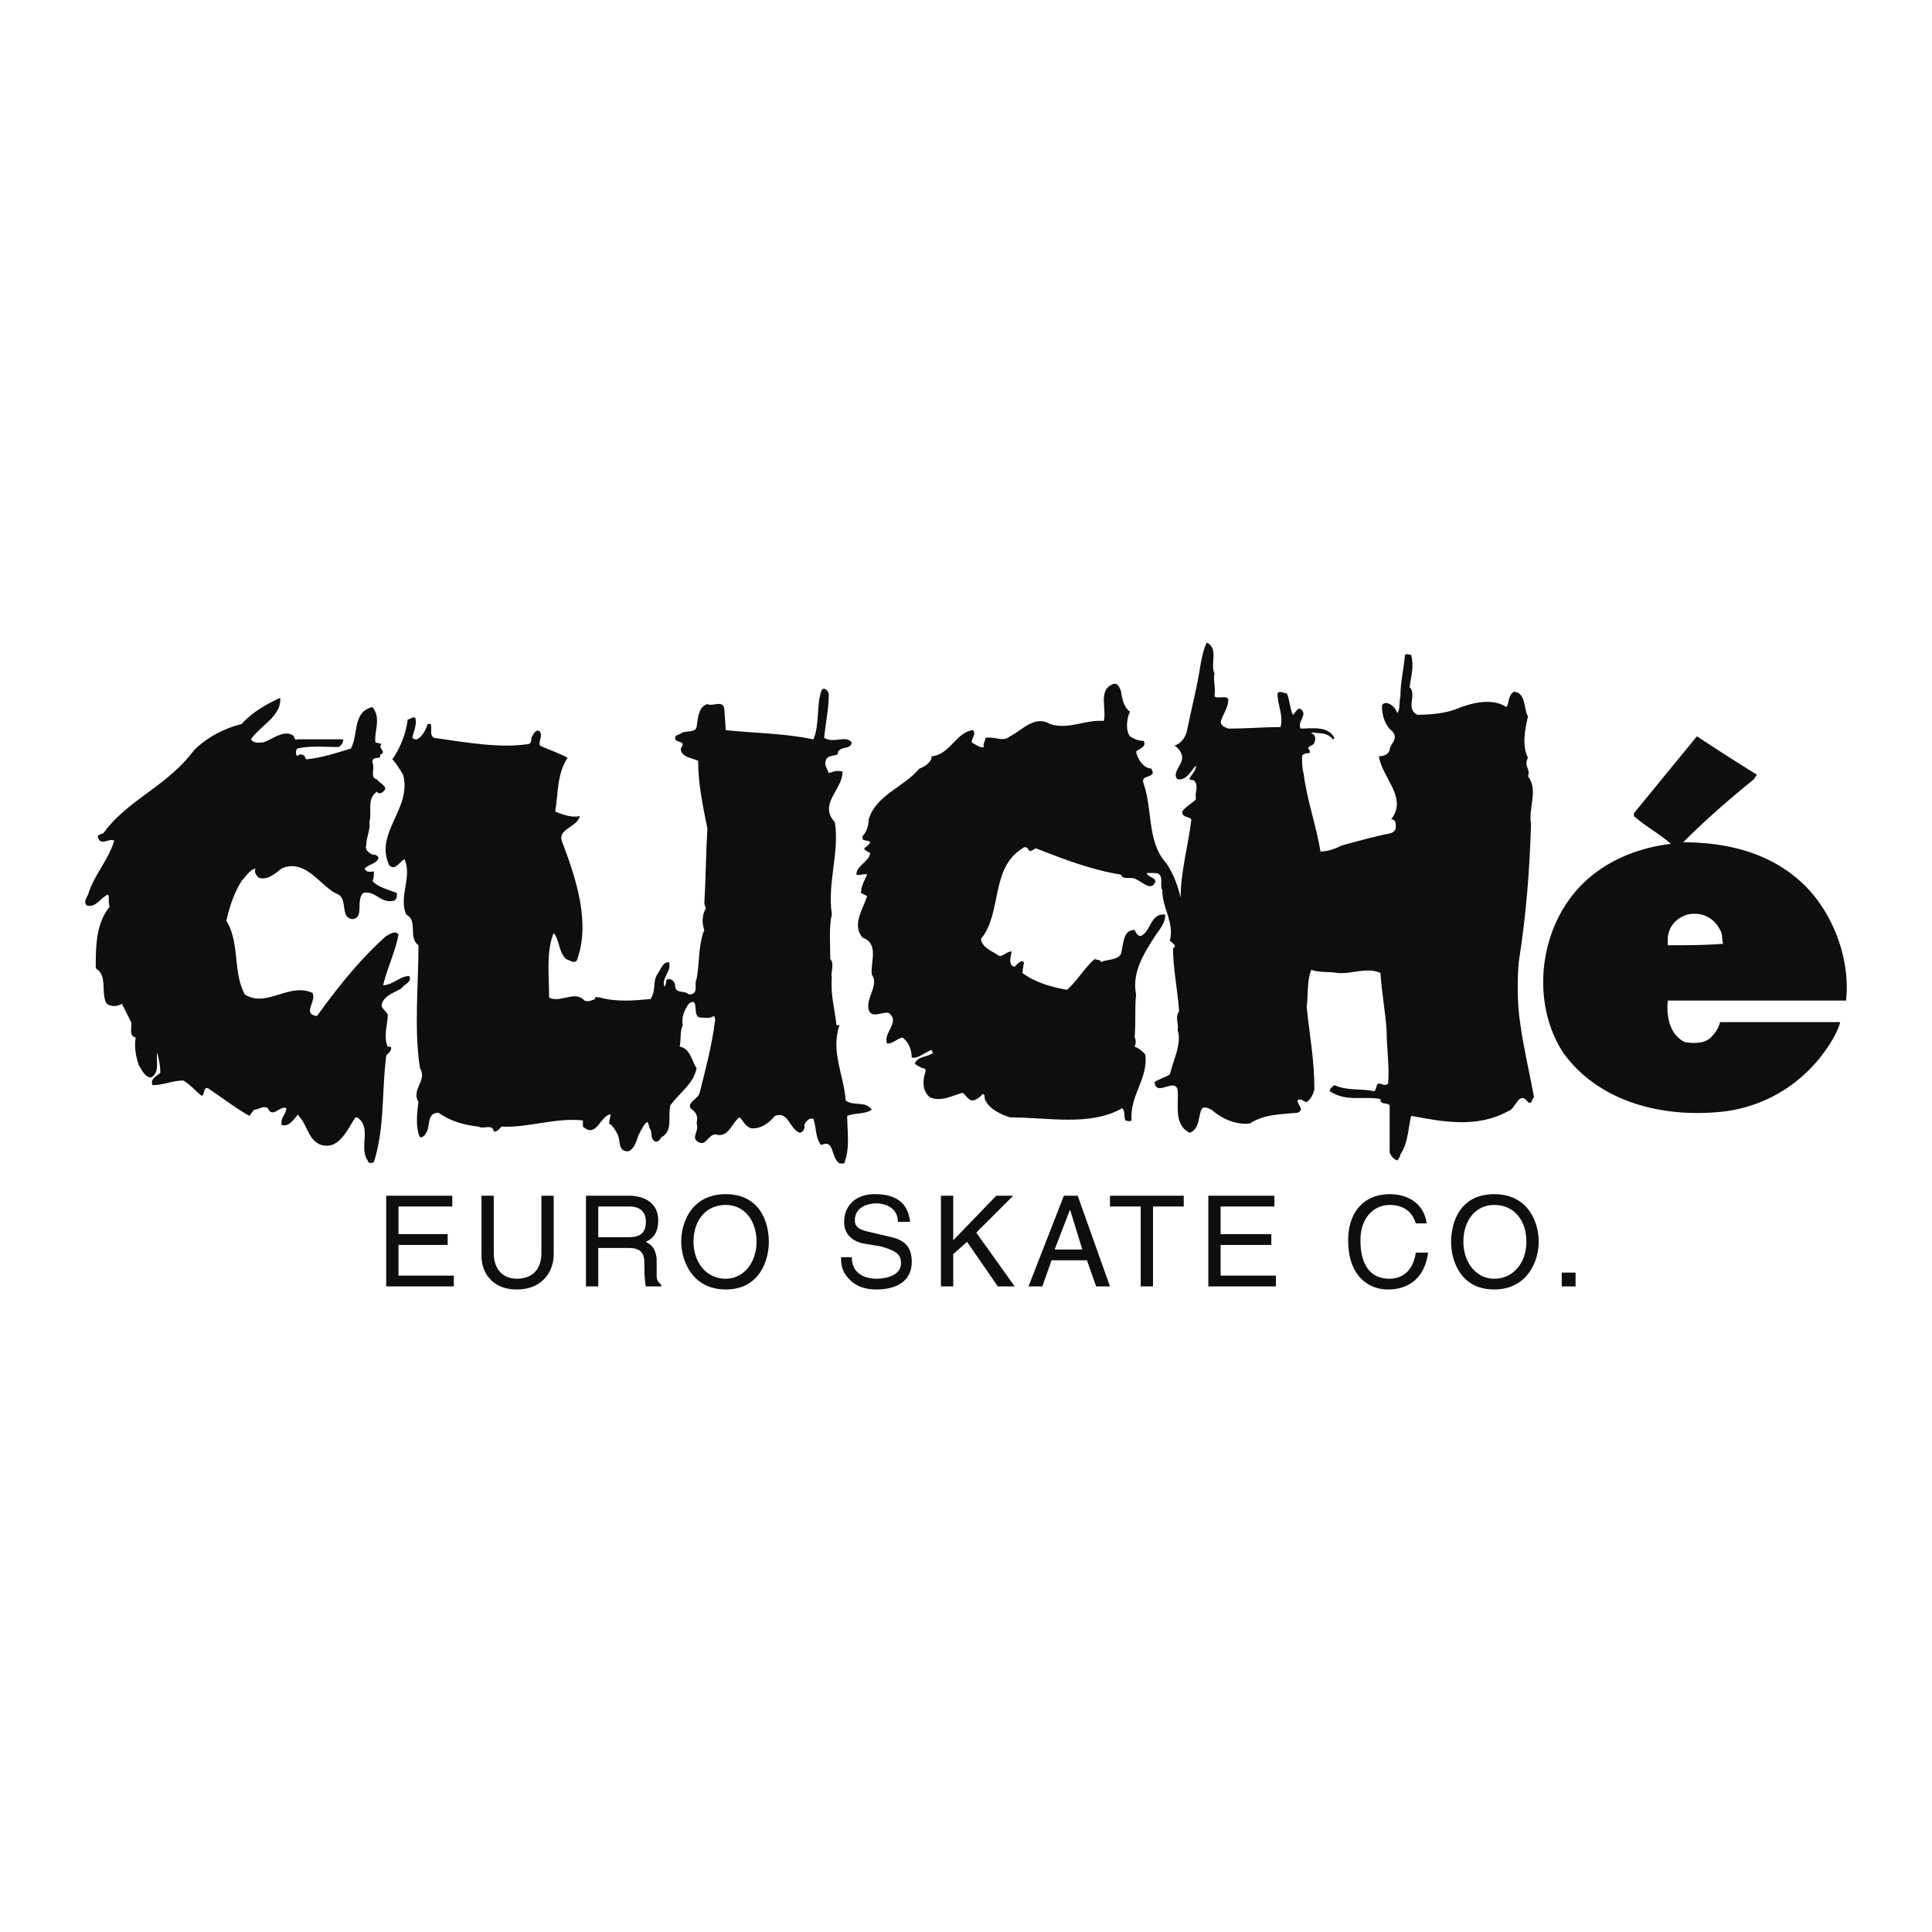
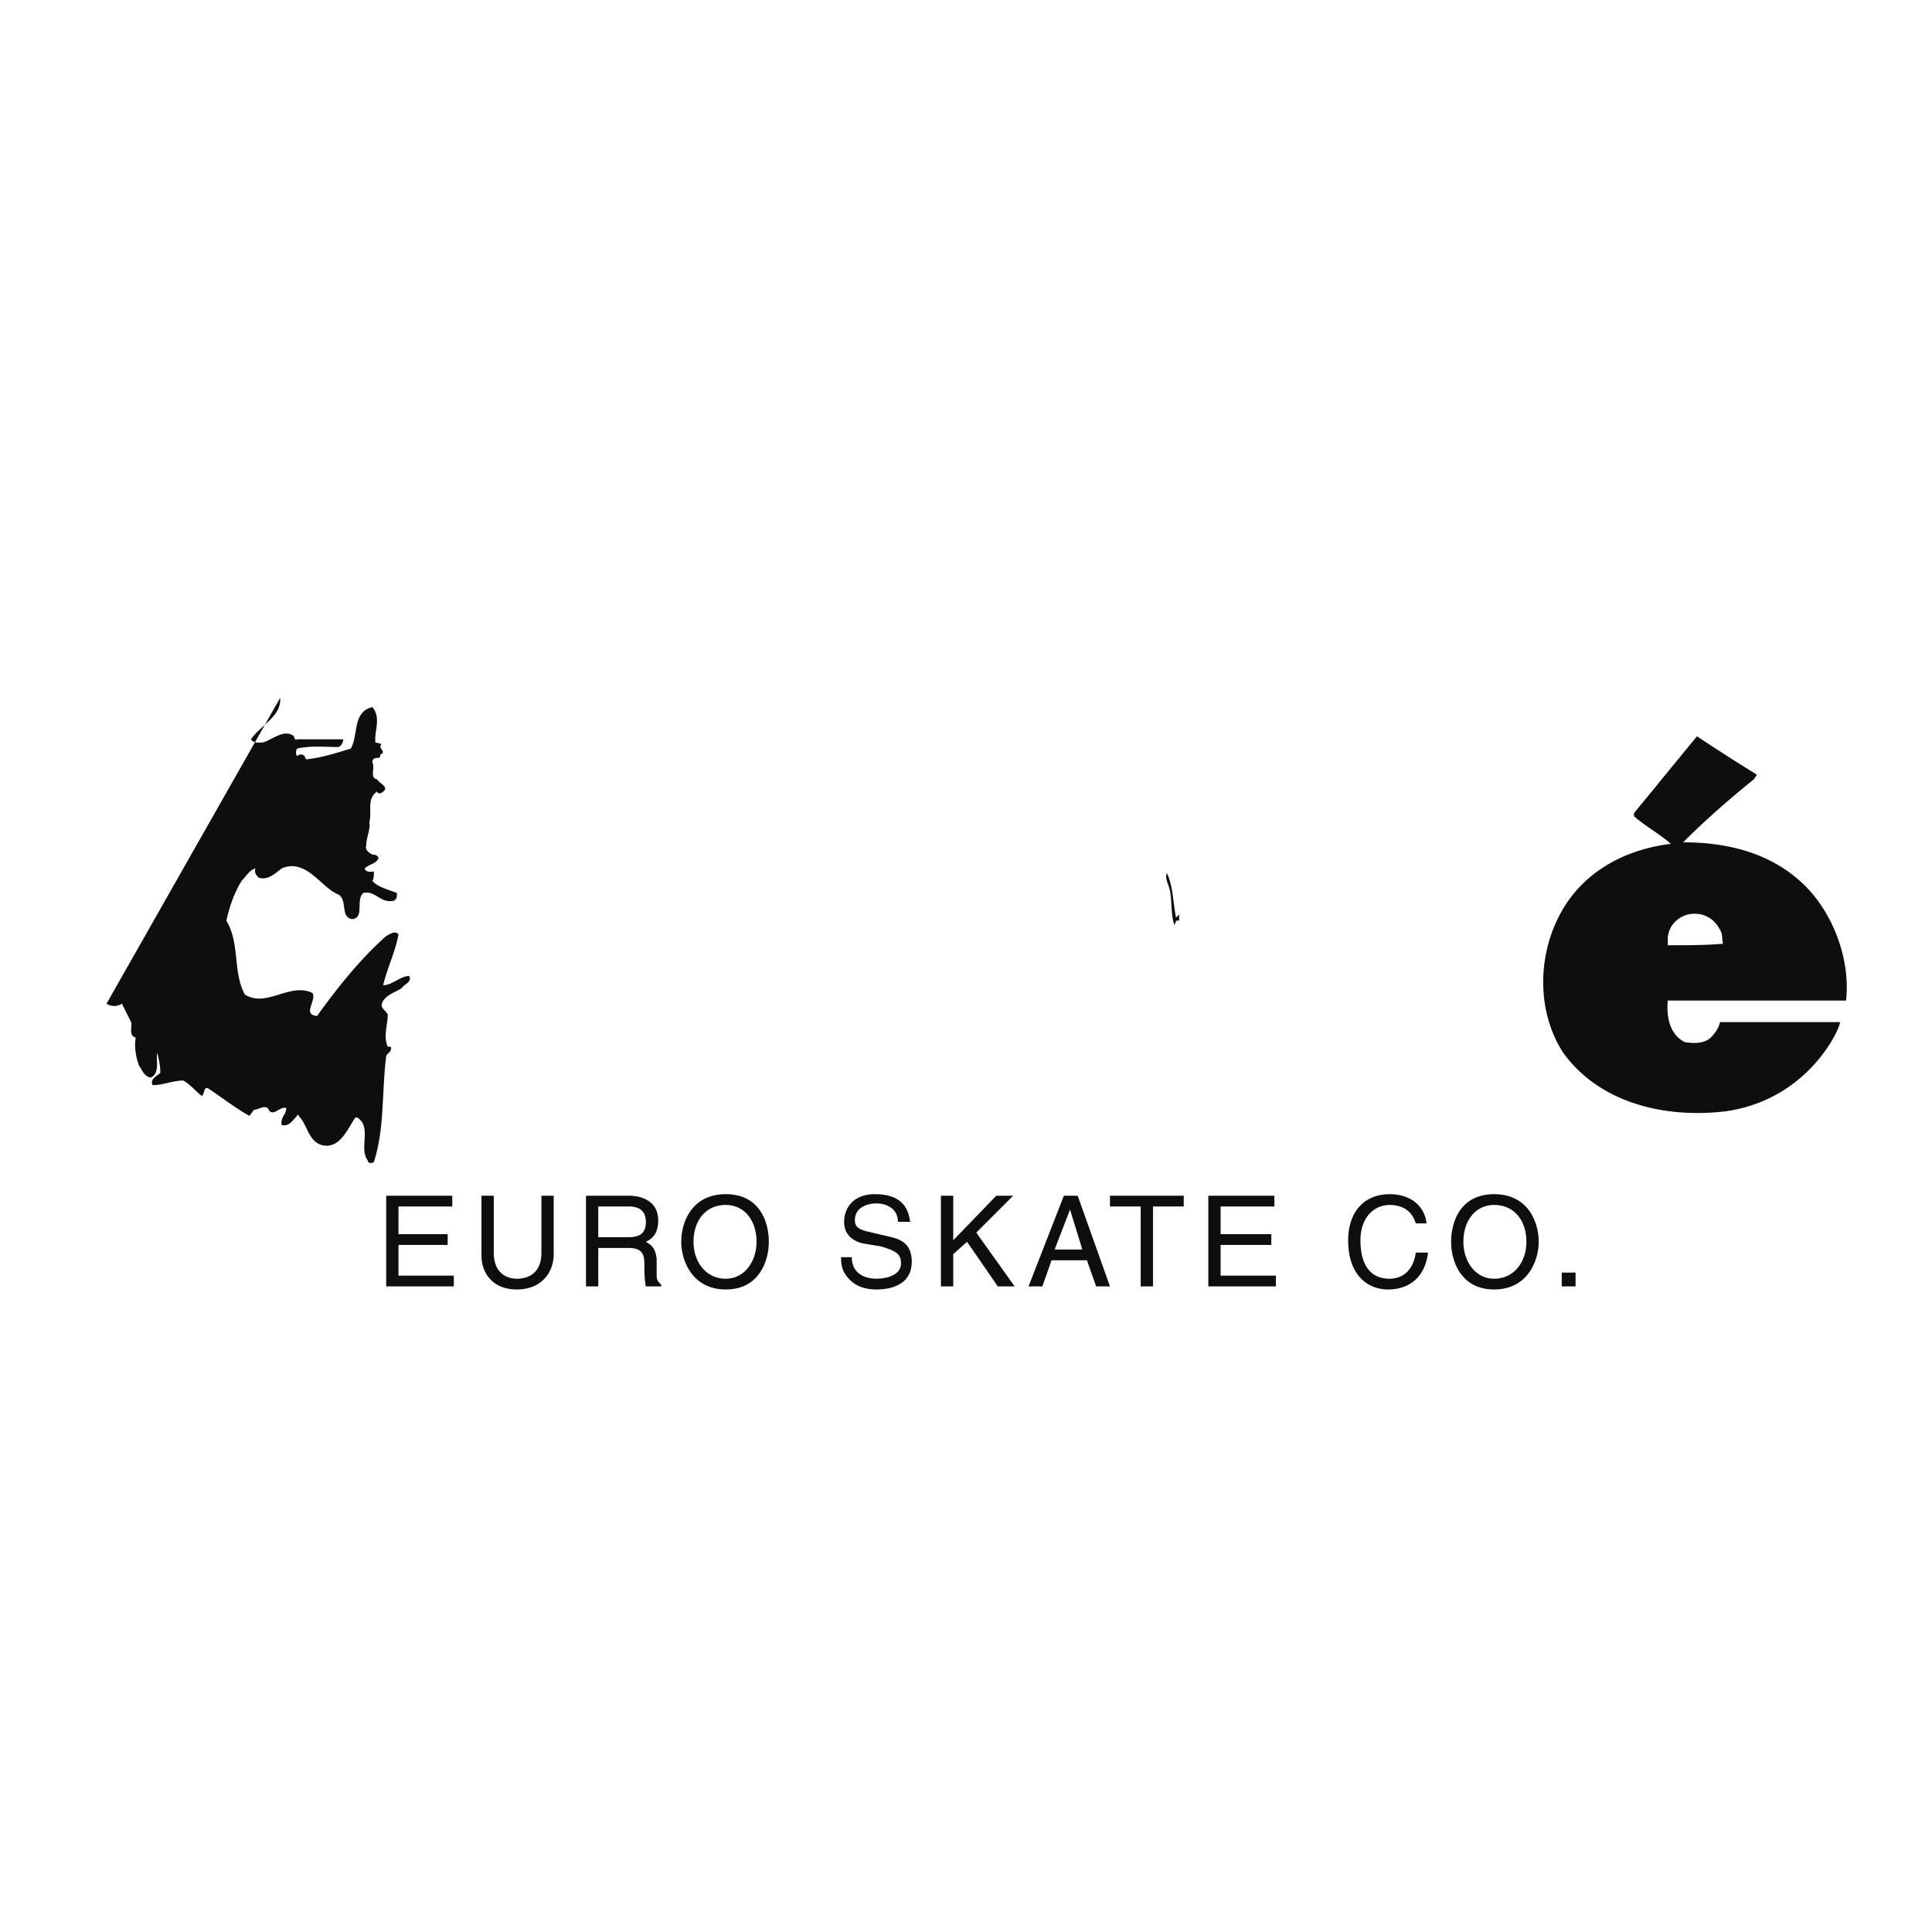
<svg xmlns="http://www.w3.org/2000/svg" width="2500" height="2500" viewBox="0 0 192.756 192.756">
  <g fill-rule="evenodd" clip-rule="evenodd">
    <path fill="#fff" d="M0 0h192.756v192.756H0V0z" />
-     <path d="M121.168 67.172c-.154.767.152 1.38 0 2.3.307.307 1.227-.153 1.379.307 0 .92-.613 1.533-.766 2.299.152.46.459.46.766.613 1.84 0 3.68-.153 5.213-.153.307-1.227-.307-2.146-.307-3.373.307-.307.459 0 .92 0 .307.613.307 1.533.613 2.146.307-.153.459-.919.92-.459.459.613-.461 1.073-.154 1.839 1.074 0 2.76-.307 3.373.92 0 0 0 .153-.152.153-.307-.46-.92-.613-1.381-.613-.307 0-.613-.153-.766 0 .459.153.459.613.307.92 0 .306-.613.306-.613.613.152.153.307.46 0 .46s-.613.153-.613.307c0 .613 0 1.227.152 1.687.307 2.606 1.227 5.06 1.688 7.819.766 0 1.533-.306 2.146-.613 1.686-.46 3.373-.92 4.906-1.227.307-.153.459-.307.459-.613s0-.767-.459-.767c1.686-2.146-.92-4.14-1.227-6.286.459 0 .92-.153 1.072-.613 0-.613.92-1.073.307-1.839-.766-.614-1.072-1.534-1.072-2.606.152-.307.459-.307.766-.153.307.153.613.46.768.919.307-.459.152-1.073.307-1.686 0-1.38.307-2.606.459-4.139.307-.154.307 0 .613 0 .307 1.226 0 1.993-.152 3.219.766.767-.461 2.146.766 2.759 1.381 0 2.912-.153 3.986-.613 1.533-.614 3.525-1.073 4.906-.153.307-.46.152-1.227.766-1.533 1.227.153.92 1.687 1.381 2.453-.307 1.38-.613 2.913 0 4.14-.461.767.307 1.227 0 1.84 1.072 1.38 0 3.22.307 4.753-.154 4.752-.461 8.892-1.227 13.798-.154 1.687-.154 4.292.152 6.132.307 2.301.92 4.906 1.381 7.359-.307.154-.154.766-.613.461-.92-1.227-1.227.766-1.994.92-3.066 1.686-6.439 1.072-9.658.459-.307 1.227-.307 2.76-1.072 3.832 0 .154-.154.461-.307.613-.461-.152-.613-.459-.768-.766v-4.754c-.459-.305-.92 0-.92-.611-1.992-.307-3.373.307-5.059-.768 0-.307.307-.459.459-.613 1.381.613 2.607.307 3.986.613.307-.307.154-.766.461-.766s.613.307.92 0c.152-1.688-.154-3.527-.154-5.367-.152-1.992-.459-3.525-.613-5.672-1.379-.613-2.912.152-4.293 0-.92-.154-1.686 0-2.605-.307-.461 1.072-.307 2.76-.461 3.68.307 3.066.768 5.213.768 8.279-.154.459-.307.92-.768 1.227-.307 0-.613-.461-.92-.154 0 .459.768.92 0 1.227-1.686.154-3.373.154-4.752 1.074-1.381.152-2.76-.461-3.832-1.381-.307-.152-.613-.307-.92-.152-.461.766-.154 1.992-1.227 2.453-1.688-.768-1.074-2.914-1.227-4.293-.307-1.227-2.146.766-2.301-.768.461-.307 1.074-.459 1.533-.766.307-1.381 1.227-3.066.768-4.447.152-.613-.307-1.227.152-1.84-.152-2.146-.613-4.293-.613-6.439 0 .153.154.153.154 0 .152-.153-.307-.459-.461-.613.461-1.84-.766-3.22-.766-5.06-.307-.46.307-1.687-.768-1.687h-.766c0 .46 1.379.46.613 1.227-.461.307-1.074-.307-1.688-.613-.613-.307-1.227.153-1.533-.46-2.912-.459-5.672-1.533-8.432-2.606-.307 0-.461.459-.766.153 0-.153-.307-.459-.615-.153-3.219 1.993-1.992 6.439-4.139 9.045.154.92 1.227 1.227 1.84 1.687.461 0 .768-.46 1.227-.46 0 .307-.459 1.379.307 1.534.154-.154.613-.767.92-.46l-.154 1.074c1.227.92 2.76 1.379 4.447 1.686.92-.766 1.84-2.299 2.76-3.066l.613.153v.153c.613-.307 1.533-.153 1.992-.766.307-.92.154-2.453 1.381-2.453.152.307.307.613.613.613 1.072-.459.92-2.299 2.453-2.146 0 .767-.461 1.38-.92 1.993-1.074 1.687-2.453 3.679-1.994 5.98-.152 1.533 0 2.76-.152 4.293.152.152.152.613 0 .92.459.152.766.459 1.072.766.307 2.453-1.533 3.986-1.379 6.594-.154.152-.461 0-.613 0-.154-.461 0-.92-.307-1.227-3.221 1.838-7.359.918-11.193.918-.918-.305-1.992-.766-2.451-1.686-.154-.152 0-.766-.307-.613-.307.307-.613.613-1.074.613-.46-.152-.613-.613-.92-.766-1.073.307-2.146.92-3.22.459-.613-.459-.767-1.227-.613-1.992 0-.307.46-.92-.153-.92-.307-.154-.613-.307-.767-.461.307-.766 1.227-.613 1.84-1.072 0 0-.153-.154-.153-.307-.767.307-1.38.92-1.993.766 0-.766-.307-1.533-.92-1.992-.613.152-.92.613-1.533.613-.46-1.074 1.38-2.146.153-3.066-.613-.154-1.687.613-1.993-.307-.307-1.227 1.073-2.453.307-3.527-.153-1.226.767-3.065-.92-3.679-1.073-1.227 0-2.759.46-4.139l-.613-.307c0-.613.306-1.226.613-1.84-.307-.153-.766.153-1.073 0 0-.92 1.227-1.227 1.38-2.146-.153-.153-.46-.153-.613-.459.153-.153.46-.307.613-.613-.153-.307-.919 0-.767-.613.307-.307.613-.92.613-1.687.767-2.453 3.526-3.22 5.06-5.06.46-.153 1.227-.613 1.227-1.227 1.84-.153 2.453-2.453 4.14-2.606.307.459-.154.766-.154 1.227.306.153.919.613 1.226.459-.152-.307.154-.613.154-.92 1.072-.153 1.686.46 2.451-.153 1.227-.613 2.453-2.146 3.986-1.227 1.84.614 3.527-.459 5.367-.306.307-1.227-.613-3.066.92-3.68.459-.153.613.307.766.613.154.92.307 1.687.92 2.146-.307.614-.459 1.84 0 2.453.461.307.92.46 1.381.46.307.613-.461.767-.768 1.073.154.767.768 1.687 1.533 1.687 0 .153.307.46 0 .613-.307.307-1.072.153-.766.92.92 2.76.307 5.826 2.299 7.972.768 1.227 1.074 2.146 1.381 3.373 0-2.606.766-5.212 1.072-7.819-.307-.307-.92-.153-.92-.767.307-.46.92-.767 1.381-1.227-.154-.767.307-1.227-.154-1.84-.152-.153-.613 0-.459-.307.307-.46.613-.767.613-1.227-.461.46-.92 1.533-1.84 1.38-.613-.613.459-1.38.459-2.146 0-.46-.307-.92-.766-1.227.613-.153 1.072-.767 1.227-1.379.459-2.3 1.072-4.6 1.379-6.746.154-.766.307-1.533.613-2.146 1.229.613.309 2.146.77 3.066z" fill="#0c0e0f" />
-     <path d="M82.686 69.318c0 1.38-.307 2.759-.46 4.292.919.613 2.146-.307 2.76.46-.153.766-.92.306-1.38.919.153.613-1.073.153-1.227.92-.153.46.153.767.307 1.227.459-.153.767-.307 1.379-.153 0 1.84-2.453 3.22-.766 5.06.46 3.066-.767 5.979-.307 9.198-.306 1.227-.153 3.22-.153 4.446.46.46 0 1.38.153 1.839-.153 1.688.307 3.221.46 4.754h.307c-.92 2.605.459 5.059.613 7.512.767.613 1.993 0 2.606.92-.613.461-1.687.307-2.453.613 0 1.533.307 3.219-.307 4.752h-.459c-.92-.613-.46-2.453-1.84-1.838-.613-.768-.46-1.842-.767-2.607-.46-.154-.767.307-.92.613.153.307-.153.768-.46.768-1.073-.461-1.073-2.146-2.453-1.688-.614.768-1.533 1.379-2.453 1.227-.613-.307-.613-.613-1.073-1.074-.767.461-1.073 2.146-2.453 1.688-.767.152-.92 1.227-1.687.766-.767-.459.153-1.072-.153-1.838.153-.768 0-1.074-.613-1.533-.307-.613.767-.92.92-1.533.613-2.453 1.227-4.754 1.533-7.207 0-.307 0-.307-.153-.459-.307.307-.92.152-1.38.152-.767-.152 0-2.146-1.073-1.379-.46.613-.767 1.379-.613 2.146-.307.613-.153 1.379-.307 2.146 1.073.152 1.227 1.533 1.687 2.146-.307 1.533-1.533 2.299-2.606 3.678-.307 1.074.307 2.607-.919 3.221-.154.307-.46.613-.767.307-.306-.307-.153-.766-.306-1.074-.153-.152-.153-.611-.307-.766-.307.154-.613.766-.766 1.074-.307.459-.307 1.379-1.073 1.838-1.227.154-.767-1.227-1.227-1.838-.153-.309-.46-.768-.767-.92l.153-.92c-1.073.152-1.38 2.451-2.76 1.225v-.611c-2.759-.309-5.519.766-8.125.611-.153.154-.46.615-.767.461-.153-.766-1.073-.154-1.533-.461-1.533-.152-2.913-.611-3.986-1.379-1.227 0-.767 1.379-1.227 1.994-.153.305-.307.459-.614.459-.459-.92-.306-2.453-.153-3.525-.767-1.227.92-2.146.153-3.373-.613-3.834-.153-8.279-.153-12.266-1.073-.767 0-2.453-1.227-3.066-.767-1.839.613-3.679-.153-5.519-.46.153-.92 1.226-1.533.613-1.533-3.219 2.3-5.672 1.38-9.045-.307-.46-.613-1.073-1.073-1.533.767-1.073 1.38-2.606 1.533-3.986.307 0 .46-.307.767-.153.153.766-.153 1.227-.307 1.993.153.153.307.153.46.153.613-.307.92-1.073 1.073-1.533h.306c.153.46-.153 1.073.307 1.38 3.22.46 6.593 1.073 9.506.613.307-.153.153-.613.307-.767.153-.307.46-.767.767-.459.307.459-.153.919 0 1.379.92.46 1.993.767 2.759 1.227-1.073 1.687-.92 3.526-1.226 5.366.767.307 1.533.613 2.453.46-.306 1.227-2.453 1.227-1.686 2.76 1.38 3.68 2.759 7.972 1.38 11.651-.307.307-.614 0-1.073-.153-.767-.767-.614-1.839-1.227-2.606-.767 1.839-.46 4.293-.46 6.439 1.073.613 2.606-.768 3.526.307.46.152.613 0 1.073-.154-.153-.307.307-.152.46-.152 1.687.459 3.373.307 5.06.152.613-.92.153-1.84.766-2.605.307-.461.46-1.074 1.073-1.074.307.919-.766 1.533-.46 2.453.307-.307 0-.766.46-.766.307 0 .613.307.613.613 0 .92.92.459 1.38.92 1.073 0 .46-1.074.767-1.533.307-1.687.153-3.374.767-4.906-.307-.767-.153-1.687.153-2.146l-.153-.46c.153-2.606.153-4.906.307-7.512-.46-2.3-.92-4.446-.92-6.746-.613-.307-1.38-.307-1.687-.92-.153-.46.153-.46.153-.767-.153-.307-.767-.153-.767-.613 0-.307.46-.307.613-.46.46-.306 1.38 0 1.533-.613.153-.919.153-1.993 1.073-2.299.46.307 1.533-.46 1.687.46l.153 2.146c2.913.306 5.826.306 8.739.919.613-1.38.307-3.373.767-4.752.152-.616.766-.156.766.304z" fill="#0c0e0f" />
-     <path d="M27.953 69.625c.153 1.839-1.993 2.759-2.913 4.139.307.46.92.307 1.227.307.92-.307 2.146-1.38 3.066-.614 0 .153.153.46.307.307h4.6a.843.843 0 0 1-.46.767c-1.38 0-2.76-.153-4.14.153-.153.307-.153.46 0 .767.307-.307.613-.153.767 0 0 0 0 .153.153.307 1.533-.153 2.913-.613 4.446-1.073.766-1.38.153-3.68 2.146-4.139.92 1.073.154 2.453.307 3.526l.613.153c-.459.46.614.767-.153 1.073.153.613-.767 0-.767.767.307.613-.307 1.533.46 1.687.306.46 1.226.767.613 1.227-.153.153-.46.307-.613 0-1.073.767-.46 1.993-.767 3.066.153.613-.306 1.533-.306 2.3-.153.459.306.766.613.92.154 0 .46 0 .613.307-.153.613-.92.613-1.379 1.073.153.459.613.306.92.306 0 .307 0 .767-.154.92.46.613 1.687.919 2.453 1.226 0 .307 0 .613-.307.767-1.38.307-1.839-1.073-3.066-.767-.767.767.153 2.453-1.073 2.606-1.227-.153-.46-1.84-1.38-2.453-1.687-.613-3.22-3.679-5.673-2.606-.613.459-1.38 1.227-2.3.919-.307-.307-.46-.613-.307-.919-.613.153-.92.766-1.38 1.227-.767 1.226-1.226 2.606-1.533 3.986 1.379 2.3.613 5.059 1.839 7.359 2.146 1.379 4.446-1.227 6.746-.154.46.768-1.073 2.146.46 2.301 1.993-2.76 4.292-5.673 6.899-7.973.307-.153.92-.613 1.227-.153-.307 1.687-1.073 3.22-1.533 5.06.92 0 1.687-.92 2.606-.92.307.613-.459.766-.766 1.227-.767.459-1.84.766-1.993 1.686 0 .307.46.613.614.92 0 1.074-.46 2.146 0 3.221h.306c.153.459-.306.613-.46.92-.46 3.832-.153 7.205-1.226 10.578-.154.152-.614.152-.614-.154-.92-1.227.46-3.373-1.073-4.293h-.153c-.767 1.074-1.533 3.221-3.373 2.762-1.38-.461-1.38-1.994-2.3-2.914 0-.152-.153-.152-.153 0-.46.461-.767 1.072-1.533.92-.153-.768.46-1.072.46-1.686-.613-.309-1.38 1.072-1.84 0-.46-.309-.92.152-1.38.152l-.459.613c-1.38-.766-2.76-1.84-4.14-2.76-.46-.152-.307.613-.613.768-.613-.461-1.073-1.074-1.84-1.533-1.073 0-1.993.459-3.066.459-.307-.613.459-.92.766-1.227 0-.766-.153-1.379-.307-1.992-.153.613.307 1.992-.613 2.453-.613 0-.92-.768-1.227-1.227-.307-.92-.46-1.84-.307-2.76-.766-.154-.306-1.227-.459-1.533l-.92-1.84a1.391 1.391 0 0 1-1.533 0c-.613-1.227.153-2.76-1.073-3.527 0-2.146 0-4.446 1.38-6.132-.153-.46 0-.92-.153-1.227-.767.307-1.227 1.38-2.146 1.073-.307-.307 0-.767.153-1.073.613-1.993 1.993-3.373 2.606-5.366-.46-.306-1.227.46-1.533-.153-.307-.459.153-.459.46-.613 2.453-3.373 6.286-4.6 9.045-8.279 1.227-1.227 2.913-2.146 4.752-2.606.921-1.076 2.454-1.996 3.834-2.609zM117.334 91.549l.307-.307v.614h-.307c0 .153-.152.306-.152.459-.461-1.226-.154-2.759-.613-3.986-.154-.459-.307-.767-.154-1.227.612 1.227.612 2.914.919 4.447zM184.178 99.828c.461-3.987-1.225-8.739-4.291-11.652-3.221-3.066-7.514-4.139-11.959-4.139 2.299-2.3 4.6-4.293 7.053-6.286l.307-.46a201.04 201.04 0 0 1-5.98-3.833c-2.146 2.606-4.139 5.06-6.285 7.666v.307c1.227 1.073 2.453 1.687 3.68 2.76-3.834.46-7.666 2.146-10.119 5.519-3.219 4.446-3.525 10.885-.613 15.332 3.527 4.906 9.967 6.592 16.252 5.826 8.432-1.227 11.498-8.586 11.346-8.893H171.61c-.154.613-.461 1.072-.92 1.533-.613.613-1.688.613-2.607.459-1.533-.766-1.84-2.605-1.686-4.139h17.781zm-17.783-6.286c.152-1.533 1.379-2.146 1.992-2.3 1.381-.306 2.607.307 3.221 1.534.307.459.152.919.307 1.38-1.688.153-3.834.153-5.52.153v-.767zM45.277 128.344h-6.746v-9.045h6.593v1.072h-5.366v2.76h4.906v1.074h-4.906v3.066h5.519v1.073zM55.243 119.299v5.826c0 1.84-1.227 3.525-3.68 3.525s-3.526-1.686-3.526-3.373v-5.979h1.227v5.672c0 1.994 1.227 2.607 2.3 2.607 1.227 0 2.453-.613 2.453-2.607v-5.672h1.226v.001zM59.688 120.371h3.066c.613 0 1.686.154 1.686 1.533 0 1.381-.919 1.533-1.839 1.533h-2.913v-3.066zm0 4.141h3.066c1.379 0 1.533.766 1.533 1.533 0 .307 0 1.686.153 2.299h1.534v-.152c-.307-.307-.46-.461-.46-.92v-1.688c-.153-1.227-.613-1.379-1.073-1.686.613-.307 1.227-.768 1.227-2.146 0-1.84-1.533-2.453-2.913-2.453h-4.292v9.045h1.226v-3.832h-.001zM75.48 123.898c0 1.992-1.227 3.68-3.066 3.68-1.993 0-3.22-1.688-3.22-3.68 0-2.146 1.227-3.68 3.22-3.68 1.839.001 3.066 1.534 3.066 3.68zm1.226 0c0-1.994-.919-4.754-4.292-4.754s-4.446 2.76-4.446 4.754c0 1.84 1.073 4.752 4.446 4.752s4.292-2.912 4.292-4.752zM89.584 121.904c0-1.379-1.227-1.84-2.146-1.84-.767 0-2.146.307-2.146 1.688 0 .766.614.92 1.073 1.072l2.606.613c1.227.307 1.993.92 1.993 2.453 0 2.146-1.84 2.76-3.526 2.76-1.533 0-2.3-.613-2.606-.92-.767-.766-.92-1.379-.92-2.299h1.073c0 1.686 1.379 2.146 2.453 2.146.92 0 2.453-.307 2.453-1.533 0-.92-.46-1.227-1.993-1.688l-1.84-.307c-.613-.152-1.84-.613-1.84-2.146 0-1.379.92-2.76 3.066-2.76 3.066 0 3.373 1.84 3.526 2.76h-1.226v.001zM95.104 128.344h-1.227v-9.045h1.227v4.445l4.292-4.445h1.688l-3.68 3.68 3.832 5.365h-1.685l-3.067-4.446-1.38 1.227v3.219zM105.223 124.664l1.533-3.986 1.227 3.986h-2.76zm3.218 1.074l.92 2.605h1.381l-3.221-9.045h-1.379l-3.525 9.045h1.379l.92-2.605h3.525zM110.742 119.299h7.36v1.072h-3.067v7.973h-1.226v-7.973h-3.067v-1.072zM127.299 128.344h-6.744v-9.045h6.591v1.072h-5.365v2.76h5.059v1.074h-5.059v3.066h5.518v1.073zM141.252 122.059c-.461-1.533-1.688-1.84-2.607-1.84-1.533 0-2.912 1.227-2.912 3.525 0 2.146.766 3.834 2.912 3.834.92 0 2.301-.461 2.607-2.607h1.227c-.461 3.527-3.221 3.68-3.986 3.68-1.994 0-3.986-1.379-3.986-4.906 0-2.76 1.533-4.6 4.139-4.6 2.301 0 3.527 1.381 3.68 2.914h-1.074zM152.289 123.898c0 1.992-1.227 3.68-3.219 3.68-1.84 0-3.066-1.688-3.066-3.68 0-2.146 1.227-3.68 3.066-3.68 1.992.001 3.219 1.534 3.219 3.68zm1.227 0c0-1.994-1.072-4.754-4.445-4.754s-4.293 2.76-4.293 4.754c0 1.84.92 4.752 4.293 4.752s4.445-2.912 4.445-4.752zM155.816 126.965h1.379v1.379h-1.379v-1.379z" fill="#0c0e0f" />
+     <path d="M27.953 69.625c.153 1.839-1.993 2.759-2.913 4.139.307.46.92.307 1.227.307.92-.307 2.146-1.38 3.066-.614 0 .153.153.46.307.307h4.6a.843.843 0 0 1-.46.767c-1.38 0-2.76-.153-4.14.153-.153.307-.153.46 0 .767.307-.307.613-.153.767 0 0 0 0 .153.153.307 1.533-.153 2.913-.613 4.446-1.073.766-1.38.153-3.68 2.146-4.139.92 1.073.154 2.453.307 3.526l.613.153c-.459.46.614.767-.153 1.073.153.613-.767 0-.767.767.307.613-.307 1.533.46 1.687.306.46 1.226.767.613 1.227-.153.153-.46.307-.613 0-1.073.767-.46 1.993-.767 3.066.153.613-.306 1.533-.306 2.3-.153.459.306.766.613.92.154 0 .46 0 .613.307-.153.613-.92.613-1.379 1.073.153.459.613.306.92.306 0 .307 0 .767-.154.92.46.613 1.687.919 2.453 1.226 0 .307 0 .613-.307.767-1.38.307-1.839-1.073-3.066-.767-.767.767.153 2.453-1.073 2.606-1.227-.153-.46-1.84-1.38-2.453-1.687-.613-3.22-3.679-5.673-2.606-.613.459-1.38 1.227-2.3.919-.307-.307-.46-.613-.307-.919-.613.153-.92.766-1.38 1.227-.767 1.226-1.226 2.606-1.533 3.986 1.379 2.3.613 5.059 1.839 7.359 2.146 1.379 4.446-1.227 6.746-.154.46.768-1.073 2.146.46 2.301 1.993-2.76 4.292-5.673 6.899-7.973.307-.153.92-.613 1.227-.153-.307 1.687-1.073 3.22-1.533 5.06.92 0 1.687-.92 2.606-.92.307.613-.459.766-.766 1.227-.767.459-1.84.766-1.993 1.686 0 .307.46.613.614.92 0 1.074-.46 2.146 0 3.221h.306c.153.459-.306.613-.46.92-.46 3.832-.153 7.205-1.226 10.578-.154.152-.614.152-.614-.154-.92-1.227.46-3.373-1.073-4.293h-.153c-.767 1.074-1.533 3.221-3.373 2.762-1.38-.461-1.38-1.994-2.3-2.914 0-.152-.153-.152-.153 0-.46.461-.767 1.072-1.533.92-.153-.768.46-1.072.46-1.686-.613-.309-1.38 1.072-1.84 0-.46-.309-.92.152-1.38.152l-.459.613c-1.38-.766-2.76-1.84-4.14-2.76-.46-.152-.307.613-.613.768-.613-.461-1.073-1.074-1.84-1.533-1.073 0-1.993.459-3.066.459-.307-.613.459-.92.766-1.227 0-.766-.153-1.379-.307-1.992-.153.613.307 1.992-.613 2.453-.613 0-.92-.768-1.227-1.227-.307-.92-.46-1.84-.307-2.76-.766-.154-.306-1.227-.459-1.533l-.92-1.84a1.391 1.391 0 0 1-1.533 0zM117.334 91.549l.307-.307v.614h-.307c0 .153-.152.306-.152.459-.461-1.226-.154-2.759-.613-3.986-.154-.459-.307-.767-.154-1.227.612 1.227.612 2.914.919 4.447zM184.178 99.828c.461-3.987-1.225-8.739-4.291-11.652-3.221-3.066-7.514-4.139-11.959-4.139 2.299-2.3 4.6-4.293 7.053-6.286l.307-.46a201.04 201.04 0 0 1-5.98-3.833c-2.146 2.606-4.139 5.06-6.285 7.666v.307c1.227 1.073 2.453 1.687 3.68 2.76-3.834.46-7.666 2.146-10.119 5.519-3.219 4.446-3.525 10.885-.613 15.332 3.527 4.906 9.967 6.592 16.252 5.826 8.432-1.227 11.498-8.586 11.346-8.893H171.61c-.154.613-.461 1.072-.92 1.533-.613.613-1.688.613-2.607.459-1.533-.766-1.84-2.605-1.686-4.139h17.781zm-17.783-6.286c.152-1.533 1.379-2.146 1.992-2.3 1.381-.306 2.607.307 3.221 1.534.307.459.152.919.307 1.38-1.688.153-3.834.153-5.52.153v-.767zM45.277 128.344h-6.746v-9.045h6.593v1.072h-5.366v2.76h4.906v1.074h-4.906v3.066h5.519v1.073zM55.243 119.299v5.826c0 1.84-1.227 3.525-3.68 3.525s-3.526-1.686-3.526-3.373v-5.979h1.227v5.672c0 1.994 1.227 2.607 2.3 2.607 1.227 0 2.453-.613 2.453-2.607v-5.672h1.226v.001zM59.688 120.371h3.066c.613 0 1.686.154 1.686 1.533 0 1.381-.919 1.533-1.839 1.533h-2.913v-3.066zm0 4.141h3.066c1.379 0 1.533.766 1.533 1.533 0 .307 0 1.686.153 2.299h1.534v-.152c-.307-.307-.46-.461-.46-.92v-1.688c-.153-1.227-.613-1.379-1.073-1.686.613-.307 1.227-.768 1.227-2.146 0-1.84-1.533-2.453-2.913-2.453h-4.292v9.045h1.226v-3.832h-.001zM75.48 123.898c0 1.992-1.227 3.68-3.066 3.68-1.993 0-3.22-1.688-3.22-3.68 0-2.146 1.227-3.68 3.22-3.68 1.839.001 3.066 1.534 3.066 3.68zm1.226 0c0-1.994-.919-4.754-4.292-4.754s-4.446 2.76-4.446 4.754c0 1.84 1.073 4.752 4.446 4.752s4.292-2.912 4.292-4.752zM89.584 121.904c0-1.379-1.227-1.84-2.146-1.84-.767 0-2.146.307-2.146 1.688 0 .766.614.92 1.073 1.072l2.606.613c1.227.307 1.993.92 1.993 2.453 0 2.146-1.84 2.76-3.526 2.76-1.533 0-2.3-.613-2.606-.92-.767-.766-.92-1.379-.92-2.299h1.073c0 1.686 1.379 2.146 2.453 2.146.92 0 2.453-.307 2.453-1.533 0-.92-.46-1.227-1.993-1.688l-1.84-.307c-.613-.152-1.84-.613-1.84-2.146 0-1.379.92-2.76 3.066-2.76 3.066 0 3.373 1.84 3.526 2.76h-1.226v.001zM95.104 128.344h-1.227v-9.045h1.227v4.445l4.292-4.445h1.688l-3.68 3.68 3.832 5.365h-1.685l-3.067-4.446-1.38 1.227v3.219zM105.223 124.664l1.533-3.986 1.227 3.986h-2.76zm3.218 1.074l.92 2.605h1.381l-3.221-9.045h-1.379l-3.525 9.045h1.379l.92-2.605h3.525zM110.742 119.299h7.36v1.072h-3.067v7.973h-1.226v-7.973h-3.067v-1.072zM127.299 128.344h-6.744v-9.045h6.591v1.072h-5.365v2.76h5.059v1.074h-5.059v3.066h5.518v1.073zM141.252 122.059c-.461-1.533-1.688-1.84-2.607-1.84-1.533 0-2.912 1.227-2.912 3.525 0 2.146.766 3.834 2.912 3.834.92 0 2.301-.461 2.607-2.607h1.227c-.461 3.527-3.221 3.68-3.986 3.68-1.994 0-3.986-1.379-3.986-4.906 0-2.76 1.533-4.6 4.139-4.6 2.301 0 3.527 1.381 3.68 2.914h-1.074zM152.289 123.898c0 1.992-1.227 3.68-3.219 3.68-1.84 0-3.066-1.688-3.066-3.68 0-2.146 1.227-3.68 3.066-3.68 1.992.001 3.219 1.534 3.219 3.68zm1.227 0c0-1.994-1.072-4.754-4.445-4.754s-4.293 2.76-4.293 4.754c0 1.84.92 4.752 4.293 4.752s4.445-2.912 4.445-4.752zM155.816 126.965h1.379v1.379h-1.379v-1.379z" fill="#0c0e0f" />
  </g>
</svg>